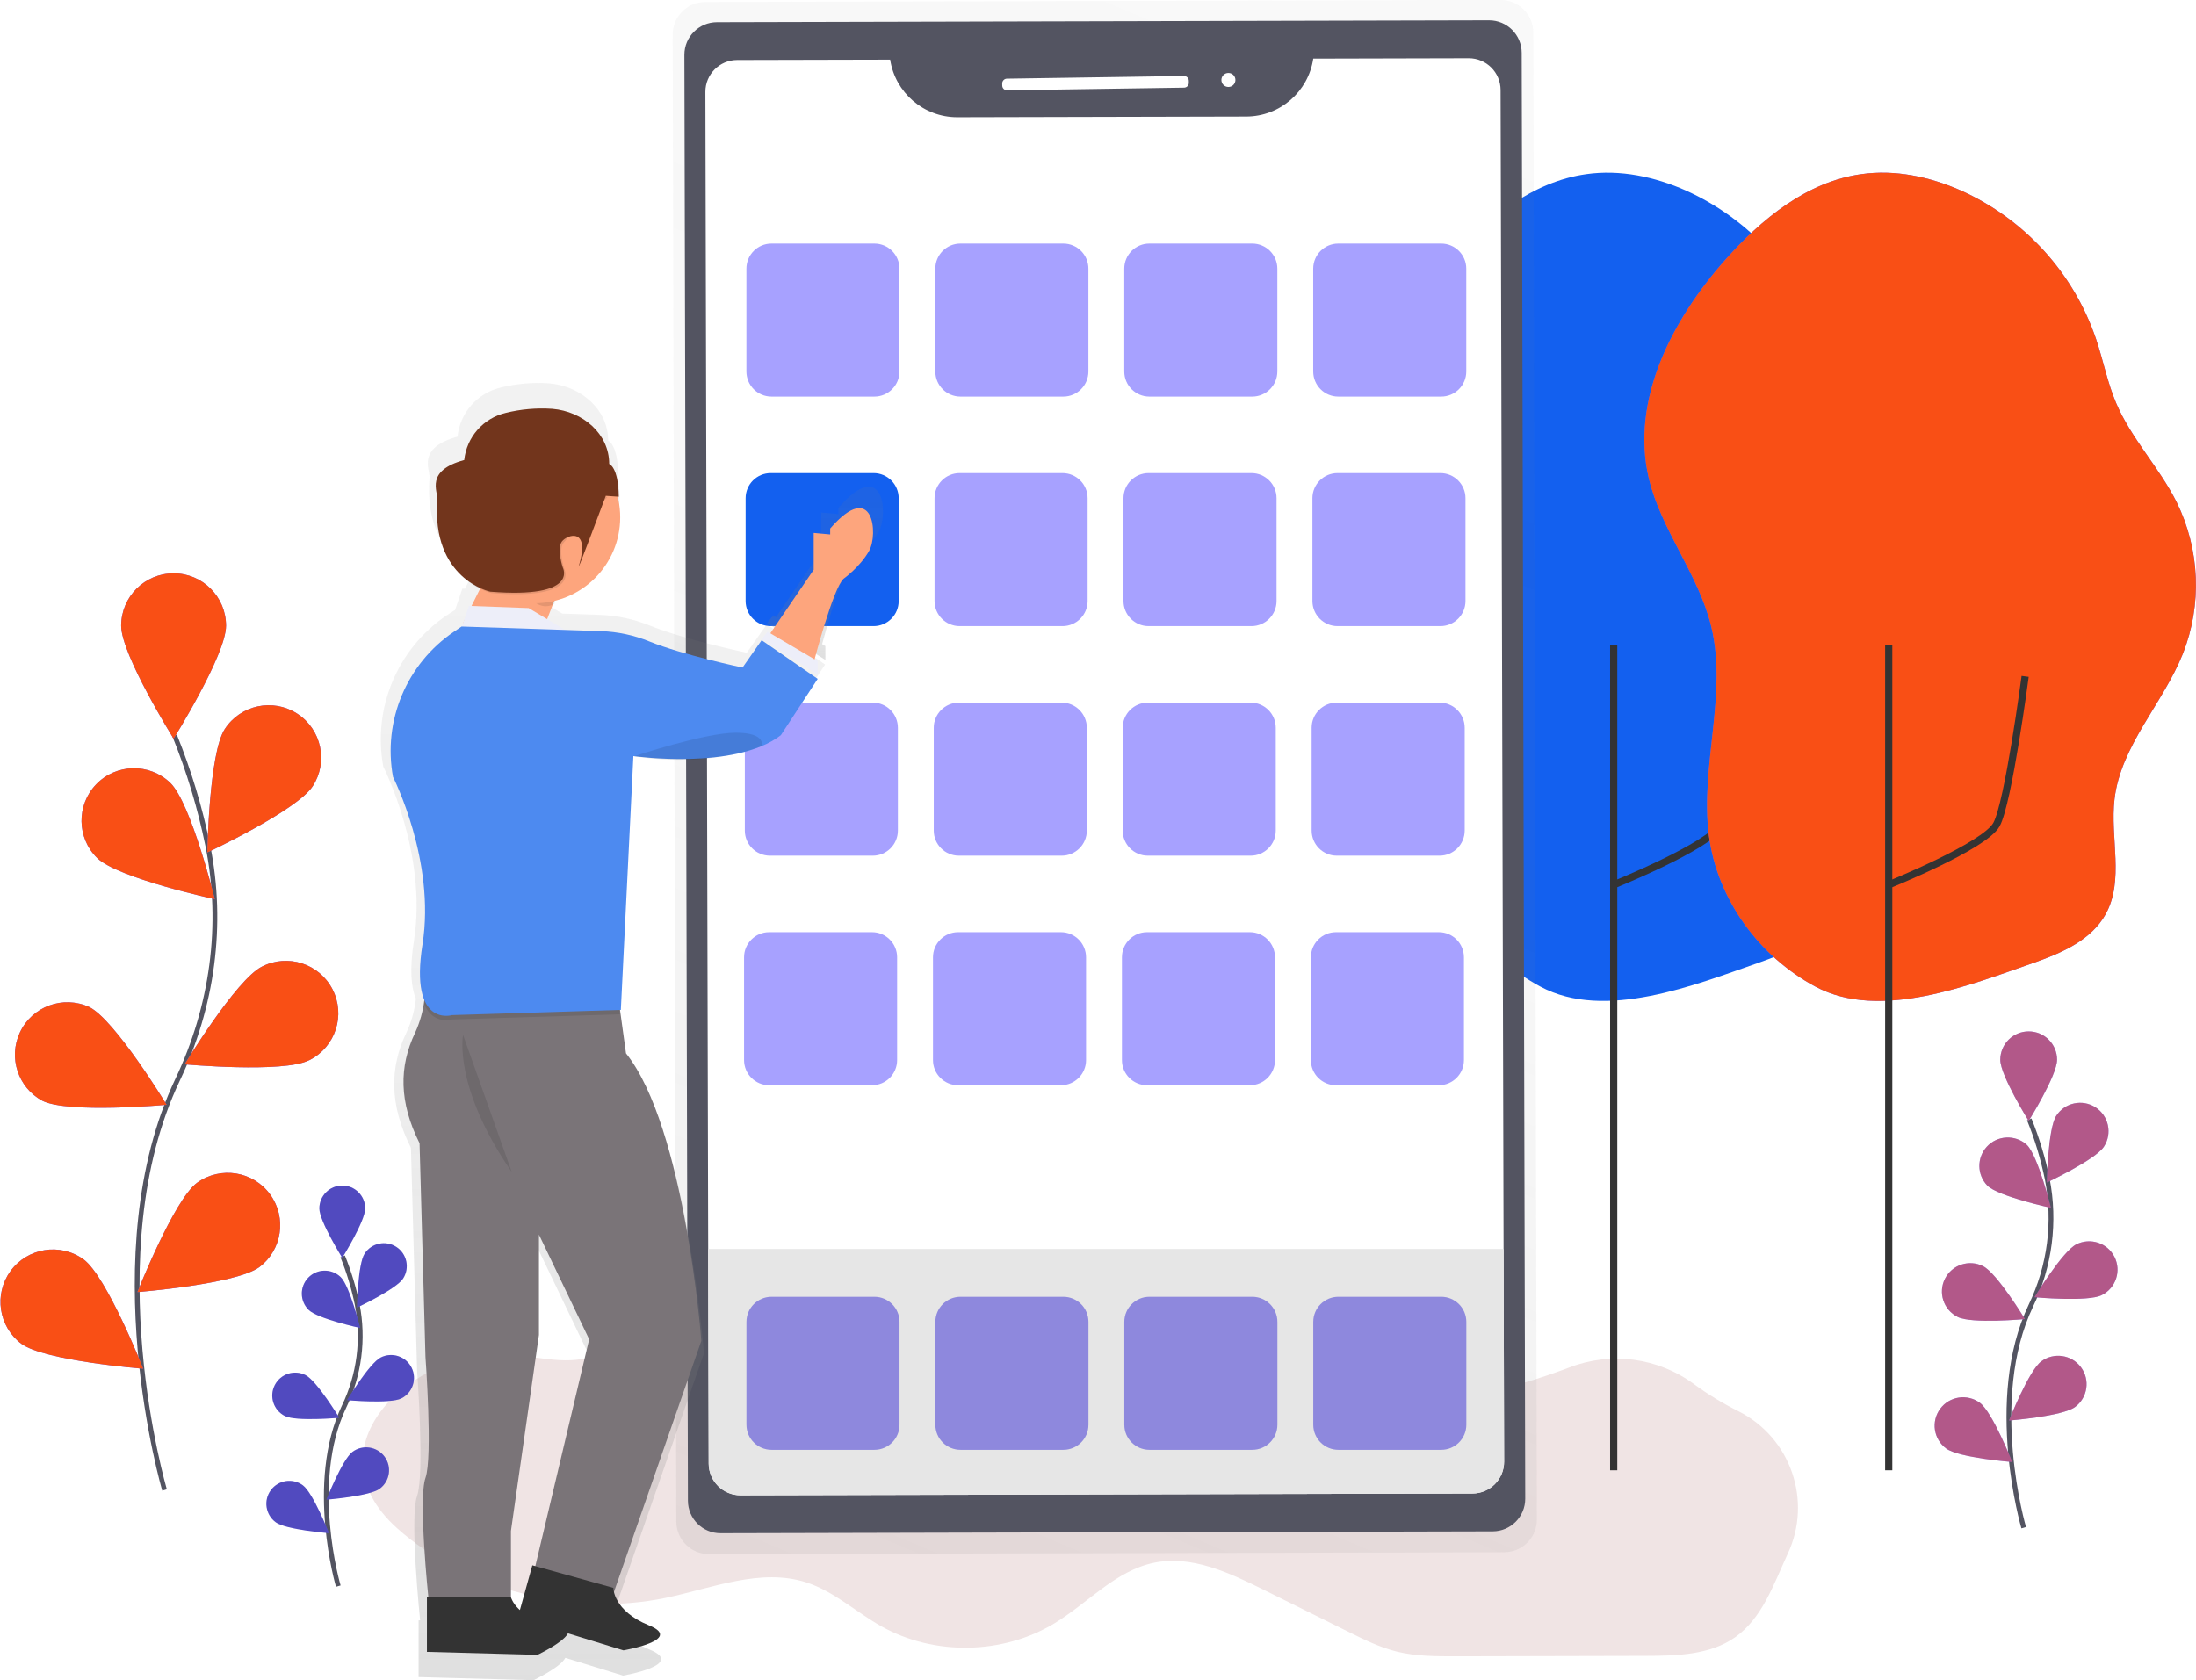
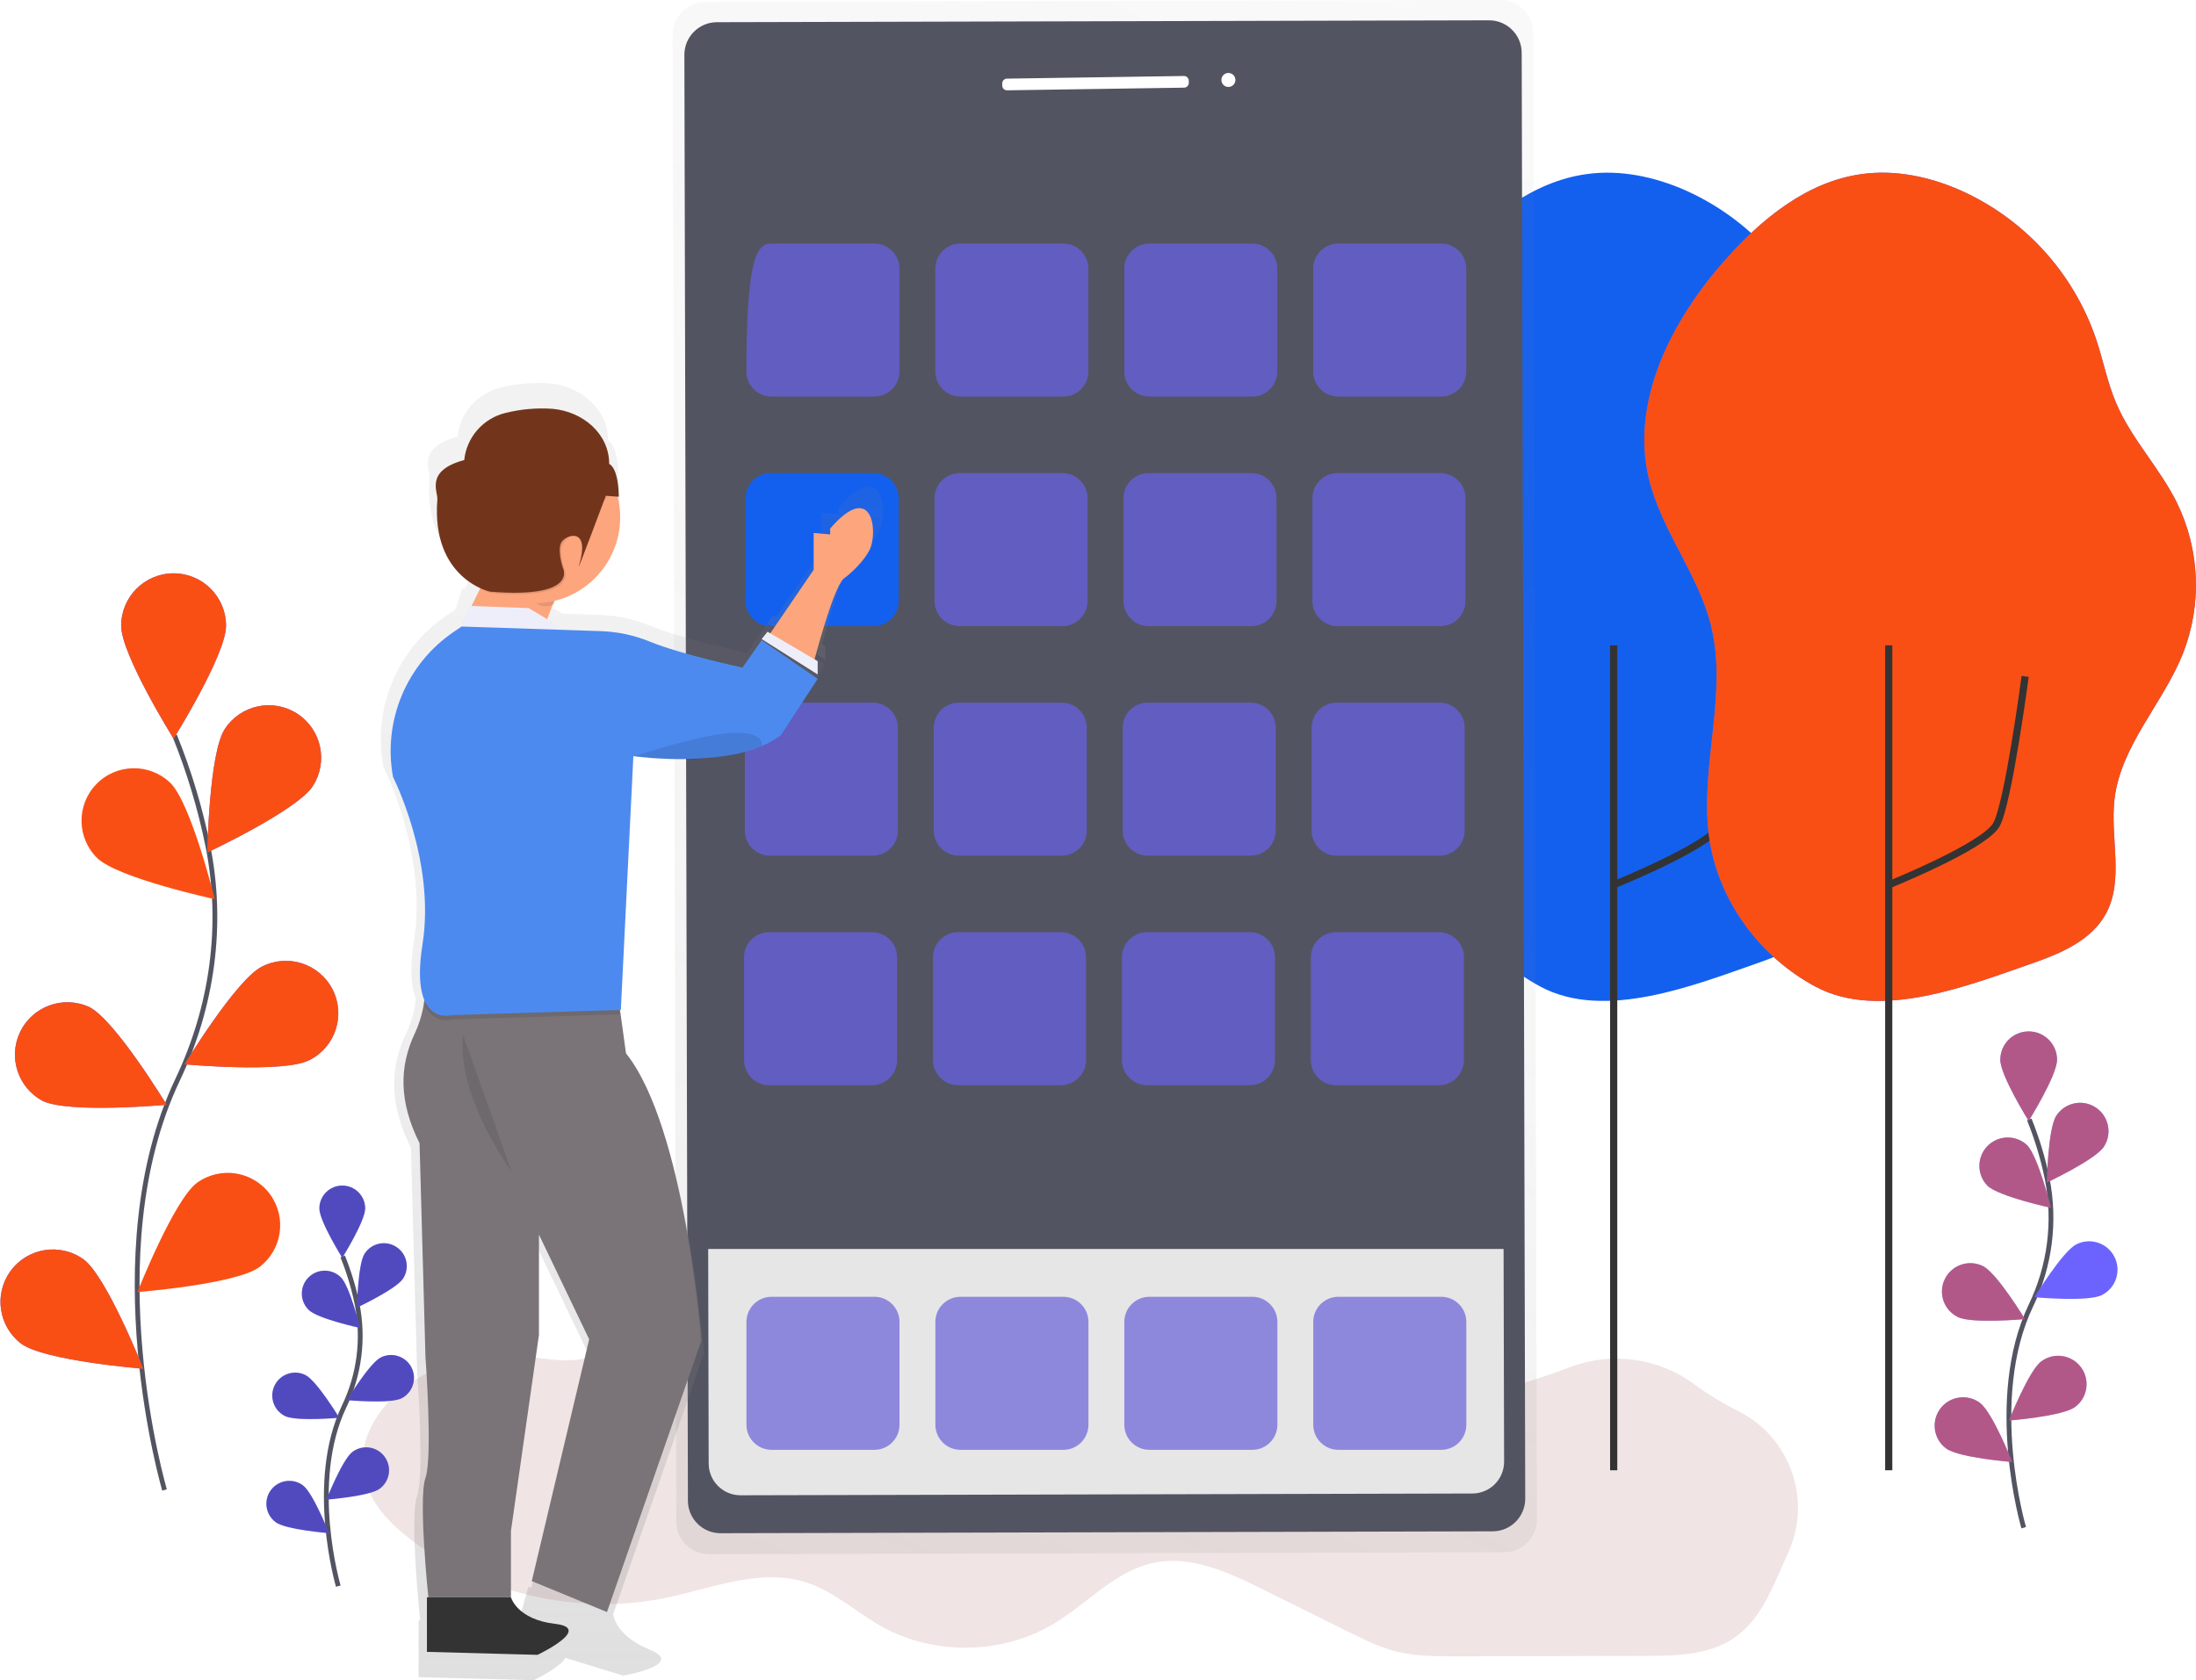
<svg xmlns="http://www.w3.org/2000/svg" id="c30e0d3c-7d63-44c3-a844-05f19c6deb9e" x="0px" y="0px" width="918.21px" height="702.7px" viewBox="0 0 918.21 702.7" xml:space="preserve">
  <title>mobile_apps</title>
  <path fill="#F0E4E4" d="M213.11,566.491c12.31,0.809,25.32,5.08,36.52-0.09c2.89-1.33,5.51-3.25,8.51-4.32  c6.89-2.461,14.46-0.07,21.4,2.229c54.332,17.984,110.18,31.014,166.86,38.932c11.68,1.629,23.869,3,35-0.801  c8.141-2.77,15.189-8.119,23.25-11.119c13.18-4.891,27.74-3.07,41.77-2.301c36.748,2.002,73.516-3.598,108-16.449l1.811-0.691  c17.418-6.727,37.066-4.086,52.09,7c5.859,4.299,12.076,8.09,18.58,11.33c21.871,11.029,30.996,37.457,20.59,59.631l-0.24,0.52  c-5.719,12.471-10.49,26.43-21.699,34.35c-10.57,7.471-24.439,7.781-37.381,7.811l-79.43,0.189c-8.24,0-16.58,0-24.58-1.939  c-7.189-1.77-13.879-5.09-20.51-8.391l-35.539-17.629c-14.311-7.111-30-14.43-45.66-11.16c-16,3.34-27.531,16.789-41.47,25.27  c-21.631,13.17-50.391,13.689-72.48,1.291c-10.58-5.941-19.77-14.602-31.31-18.33c-19.061-6.17-39.311,2.369-58.92,6.459  c-38.16,7.961-83.11-2.93-112.35-29.26C128.26,605.1,172.48,563.831,213.11,566.491z" />
  <path fill="none" stroke="#535461" stroke-width="2" stroke-miterlimit="10" d="M68.8,623.129c0,0-29.11-98.779,5.46-171.559  c14.51-30.531,19.33-64.801,12.62-97.931c-3.204-15.725-7.844-31.123-13.86-46" />
  <path fill="#6C63FF" d="M94.52,261.71c0,12.11-21.93,47.23-21.93,47.23s-21.93-35.12-21.93-47.23  c-0.002-12.111,9.814-21.932,21.926-21.934c12.111-0.002,21.932,9.814,21.934,21.926C94.52,261.705,94.52,261.708,94.52,261.71  L94.52,261.71z" />
  <path fill="#6C63FF" d="M130.77,328.8c-6.58,10.17-44.08,27.73-44.08,27.73s0.68-41.4,7.26-51.57  c6.583-10.167,20.162-13.073,30.33-6.49C134.448,305.053,137.353,318.632,130.77,328.8z" />
  <path fill="#6C63FF" d="M129.19,443.44c-10.81,5.449-52,1.689-52,1.689s21.49-35.398,32.3-40.85  c10.769-5.543,23.992-1.307,29.535,9.463c5.543,10.768,1.307,23.992-9.462,29.535c-0.107,0.055-0.215,0.109-0.323,0.162H129.19z" />
-   <path fill="#6C63FF" d="M108.46,529.92c-9.74,7.199-51,10.459-51,10.459s15.2-38.52,24.93-45.719  c9.821-7.088,23.528-4.871,30.616,4.949c6.97,9.658,4.956,23.115-4.536,30.311H108.46z" />
-   <path fill="#6C63FF" d="M40.65,358.87c8.69,8.44,49.16,17.18,49.16,17.18s-9.91-40.199-18.6-48.639  c-8.732-8.393-22.615-8.117-31.007,0.616C31.874,336.692,32.073,350.449,40.65,358.87z" />
  <path fill="#6C63FF" d="M17.68,460.35c10.81,5.449,52,1.689,52,1.689s-21.49-35.4-32.3-40.85  c-10.994-5.082-24.026-0.289-29.108,10.705C3.426,442.377,7.541,454.821,17.68,460.35z" />
  <path fill="#6C63FF" d="M8.89,561.969c9.74,7.201,51,10.461,51,10.461s-15.2-38.52-24.93-45.721  c-9.821-7.088-23.528-4.871-30.616,4.951c-6.97,9.658-4.956,23.115,4.536,30.309H8.89z" />
  <path fill="#F94F15" d="M94.52,261.71c0,12.11-21.93,47.23-21.93,47.23s-21.93-35.12-21.93-47.23  c-0.002-12.111,9.814-21.932,21.926-21.934c12.111-0.002,21.932,9.814,21.934,21.926C94.52,261.705,94.52,261.708,94.52,261.71  L94.52,261.71z" />
  <path fill="#F94F15" d="M130.77,328.8c-6.58,10.17-44.08,27.73-44.08,27.73s0.68-41.4,7.26-51.57  c6.583-10.167,20.162-13.073,30.33-6.49C134.448,305.053,137.353,318.632,130.77,328.8z" />
  <path fill="#F94F15" d="M129.19,443.44c-10.81,5.449-52,1.689-52,1.689s21.49-35.398,32.3-40.85  c10.769-5.543,23.992-1.307,29.535,9.463c5.543,10.768,1.307,23.992-9.462,29.535c-0.107,0.055-0.215,0.109-0.323,0.162H129.19z" />
  <path fill="#F94F15" d="M108.46,529.92c-9.74,7.199-51,10.459-51,10.459s15.2-38.52,24.93-45.719  c9.821-7.088,23.528-4.871,30.616,4.949c6.97,9.658,4.956,23.115-4.536,30.311H108.46z" />
  <path fill="#F94F15" d="M40.65,358.87c8.69,8.44,49.16,17.18,49.16,17.18s-9.91-40.199-18.6-48.639  c-8.732-8.393-22.615-8.117-31.007,0.616C31.874,336.692,32.073,350.449,40.65,358.87z" />
  <path fill="#F94F15" d="M17.68,460.35c10.81,5.449,52,1.689,52,1.689s-21.49-35.4-32.3-40.85  c-10.994-5.082-24.026-0.289-29.108,10.705C3.426,442.377,7.541,454.821,17.68,460.35z" />
  <path fill="#F94F15" d="M8.89,561.969c9.74,7.201,51,10.461,51,10.461s-15.2-38.52-24.93-45.721  c-9.821-7.088-23.528-4.871-30.616,4.951c-6.97,9.658-4.956,23.115,4.536,30.309H8.89z" />
  <path fill="#1360EF" d="M599.519,349.27c-3.699-29,7.891-58.85,1-87.24c-5.299-21.93-21-40.24-26.158-62.21  c-7.58-32.56,9.76-66,31.889-91c15.221-17.23,34.32-32.87,57.09-36c14.061-2,28.51,1.09,41.49,6.82  c26.684,11.963,47.188,34.485,56.6,62.17c3,8.9,4.73,18.21,8.42,26.84c6.352,14.87,18,26.87,25.25,41.33  c9.771,19.806,10.736,42.814,2.66,63.37c-8.389,20.94-26,38.46-28.6,60.87c-1.891,16.15,4.17,33.84-3.699,48.07  c-5.941,10.74-18.17,16.16-29.75,20.221c-26.941,9.4-64.6,24.6-91.6,10.129C620.49,399.991,602.941,376.04,599.519,349.27z" />
  <path fill="none" stroke="#333333" stroke-width="3" stroke-miterlimit="10" d="M675.111,369.879c0,0,39.658-16,44.658-25  c5-9,12-62,12-62" />
  <line fill="none" stroke="#333333" stroke-width="3" stroke-miterlimit="10" x1="674.73" y1="614.901" x2="674.73" y2="269.9" />
  <g opacity="0.5">
    <linearGradient id="SVGID_1_" gradientUnits="userSpaceOnUse" x1="473.046" y1="-59.033" x2="757.575" y2="612.82" gradientTransform="matrix(1 -0.002 -0.002 -1 -152.693 603.386)">
      <stop offset="0" style="stop-color:#808080;stop-opacity:0.25" />
      <stop offset="0.54" style="stop-color:#808080;stop-opacity:0.12" />
      <stop offset="1" style="stop-color:#808080;stop-opacity:0.1" />
    </linearGradient>
    <path fill="url(#SVGID_1_)" d="M627.4,0L294.9,0.81c-7.544,0.017-13.646,6.146-13.63,13.69l0,0l1.51,621.85   c0.016,7.545,6.146,13.646,13.689,13.631c0.003,0,0.007,0,0.01,0l332.5-0.811c7.545-0.018,13.646-6.146,13.631-13.689l0,0   l-1.5-621.851C641.093,6.086,634.964-0.017,627.419,0C627.414,0,627.406,0,627.4,0z" />
  </g>
  <path fill="#535461" d="M299.763,9.281l322.831-0.789c7.533-0.019,13.654,6.073,13.672,13.606l1.479,604.671  c0.018,7.533-6.074,13.654-13.607,13.672l-322.829,0.789c-7.533,0.02-13.655-6.072-13.673-13.605l-1.478-604.671  C286.138,15.421,292.229,9.3,299.763,9.281z" />
-   <path fill="#FFFFFF" d="M628.91,611.29c0.018,7.342-5.918,13.309-13.26,13.33l-306,0.74c-7.342,0.018-13.309-5.918-13.331-13.26  l-0.21-89.75l-1.17-483.92c-0.017-7.341,5.918-13.308,13.26-13.33l64-0.15c2.128,13.826,14.011,24.041,28,24.07l120.92-0.29  c14.029-0.049,25.92-10.334,27.99-24.21l65-0.16c7.34-0.017,13.307,5.918,13.33,13.26l1.25,484.73L628.91,611.29z" />
  <path fill="#E6E6E6" d="M628.91,611.29c0.018,7.342-5.918,13.309-13.26,13.33l-306,0.74c-7.342,0.018-13.309-5.918-13.331-13.26  l-0.21-89.75h332.581L628.91,611.29z" />
  <path fill="#FFFFFF" d="M421.022,32.891l74.012-1.111c1.104-0.017,2.012,0.865,2.029,1.97l0.014,0.88  c0.016,1.104-0.865,2.013-1.971,2.03l-74.011,1.111c-1.104,0.016-2.014-0.866-2.03-1.97l-0.013-0.88  C419.036,33.816,419.918,32.907,421.022,32.891z" />
  <circle fill="#FFFFFF" cx="513.629" cy="33.441" r="2.93" />
  <path fill="#6C63FF" d="M714.519,349.27c-3.699-29,7.891-58.85,1-87.24c-5.299-21.93-21-40.24-26.158-62.21  c-7.58-32.56,9.76-66,31.889-91c15.221-17.23,34.32-32.87,57.09-36c14.061-2,28.51,1.09,41.49,6.82  c26.684,11.963,47.188,34.485,56.6,62.17c3,8.9,4.73,18.21,8.42,26.84c6.352,14.87,18,26.87,25.25,41.33  c9.773,19.822,10.729,42.847,2.631,63.41c-8.391,20.94-26,38.46-28.6,60.87c-1.891,16.15,4.17,33.84-3.701,48.07  c-5.939,10.739-18.17,16.16-29.75,20.219c-26.91,9.361-64.568,24.561-91.568,10.09C735.49,399.991,717.941,376.04,714.519,349.27z" />
  <path fill="#F94F15" d="M714.519,349.27c-3.699-29,7.891-58.85,1-87.24  c-5.299-21.93-21-40.24-26.158-62.21c-7.58-32.56,9.76-66,31.889-91c15.221-17.23,34.32-32.87,57.09-36  c14.061-2,28.51,1.09,41.49,6.82c26.684,11.963,47.188,34.485,56.6,62.17c3,8.9,4.73,18.21,8.42,26.84  c6.352,14.87,18,26.87,25.25,41.33c9.773,19.822,10.729,42.847,2.631,63.41c-8.391,20.94-26,38.46-28.6,60.87  c-1.891,16.15,4.17,33.84-3.701,48.07c-5.939,10.739-18.17,16.16-29.75,20.219c-26.91,9.361-64.568,24.561-91.568,10.09  C735.49,399.991,717.941,376.04,714.519,349.27z" />
  <path fill="none" stroke="#333333" stroke-width="3" stroke-miterlimit="10" d="M790.111,369.879c0,0,39.658-16,44.658-25  c5-9,12-62,12-62" />
  <line fill="none" stroke="#333333" stroke-width="3" stroke-miterlimit="10" x1="789.73" y1="614.901" x2="789.73" y2="269.9" />
  <path fill="none" stroke="#535461" stroke-width="2" stroke-miterlimit="10" d="M141.45,663.35c0,0-12.72-43.189,2.38-75  c6.421-13.291,8.358-28.305,5.52-42.791c-1.402-6.867-3.431-13.592-6.06-20.09" />
  <path fill="#6C63FF" d="M152.69,505.411c0,5.289-9.58,20.639-9.58,20.639s-9.58-15.35-9.58-20.639c0-5.295,4.292-9.586,9.585-9.586  c5.293,0,9.585,4.291,9.585,9.586H152.69z" />
  <path fill="#6C63FF" d="M168.54,534.731c-2.88,4.439-19.26,12.119-19.26,12.119s0.3-18.09,3.17-22.541  c2.877-4.441,8.812-5.711,13.255-2.834C170.148,524.352,171.417,530.288,168.54,534.731L168.54,534.731z" />
  <path fill="#6C63FF" d="M167.84,584.831c-4.73,2.379-22.75,0.74-22.75,0.74s9.39-15.471,14.12-17.852  c4.725-2.383,10.487-0.484,12.87,4.24C174.463,576.684,172.565,582.448,167.84,584.831z" />
  <path fill="#6C63FF" d="M158.78,622.62c-4.26,3.15-22.29,4.57-22.29,4.57s6.64-16.83,10.9-20c4.255-3.148,10.257-2.25,13.405,2.006  c3.148,4.254,2.25,10.256-2.005,13.404L158.78,622.62z" />
  <path fill="#6C63FF" d="M129.11,547.879c3.8,3.691,21.48,7.51,21.48,7.51s-4.33-17.568-8.13-21.26  c-3.797-3.686-9.863-3.596-13.55,0.201S125.313,544.194,129.11,547.879z" />
  <path fill="#6C63FF" d="M119.11,592.2c4.73,2.381,22.75,0.74,22.75,0.74s-9.39-15.471-14.12-17.85  c-4.725-2.383-10.487-0.484-12.87,4.24C112.487,584.055,114.385,589.817,119.11,592.2z" />
  <path fill="#6C63FF" d="M115.27,636.629c4.26,3.15,22.29,4.57,22.29,4.57s-6.64-16.83-10.9-20  c-4.255-3.148-10.257-2.25-13.405,2.006c-3.148,4.254-2.25,10.256,2.005,13.404L115.27,636.629z" />
  <path opacity="0.25" d="M152.69,505.411c0,5.289-9.58,20.639-9.58,20.639s-9.58-15.35-9.58-20.639  c0-5.295,4.292-9.586,9.585-9.586c5.293,0,9.585,4.291,9.585,9.586H152.69z" />
  <path opacity="0.25" d="M168.54,534.731c-2.88,4.439-19.26,12.119-19.26,12.119s0.3-18.09,3.17-22.541  c2.877-4.441,8.812-5.711,13.255-2.834C170.148,524.352,171.417,530.288,168.54,534.731L168.54,534.731z" />
  <path opacity="0.25" d="M167.84,584.831c-4.73,2.379-22.75,0.74-22.75,0.74s9.39-15.471,14.12-17.852  c4.725-2.383,10.487-0.484,12.87,4.24C174.463,576.684,172.565,582.448,167.84,584.831z" />
  <path opacity="0.25" d="M158.78,622.62c-4.26,3.15-22.29,4.57-22.29,4.57s6.64-16.83,10.9-20  c4.255-3.148,10.257-2.25,13.405,2.006c3.148,4.254,2.25,10.256-2.005,13.404L158.78,622.62z" />
  <path opacity="0.25" d="M129.11,547.879c3.8,3.691,21.48,7.51,21.48,7.51s-4.33-17.568-8.13-21.26  c-3.797-3.686-9.863-3.596-13.55,0.201S125.313,544.194,129.11,547.879z" />
  <path opacity="0.25" d="M119.11,592.2c4.73,2.381,22.75,0.74,22.75,0.74s-9.39-15.471-14.12-17.85  c-4.725-2.383-10.487-0.484-12.87,4.24C112.487,584.055,114.385,589.817,119.11,592.2z" />
  <path opacity="0.25" d="M115.27,636.629c4.26,3.15,22.29,4.57,22.29,4.57s-6.64-16.83-10.9-20  c-4.255-3.148-10.257-2.25-13.405,2.006c-3.148,4.254-2.25,10.256,2.005,13.404L115.27,636.629z" />
  <path fill="none" stroke="#535461" stroke-width="2" stroke-miterlimit="10" d="M846.169,638.911c0,0-15.76-53.5,3-92.881  c7.949-16.463,10.346-35.059,6.83-53c-1.738-8.506-4.252-16.834-7.51-24.879" />
  <path fill="#6C63FF" d="M860.111,443.231c0,6.559-11.871,25.568-11.871,25.568s-11.869-19-11.869-25.568  c0-6.559,5.316-11.875,11.875-11.875s11.875,5.316,11.875,11.875H860.111z" />
  <path fill="#6C63FF" d="M879.72,479.549c-3.561,5.5-23.859,15-23.859,15s0.369-22.41,3.93-27.92  c3.564-5.502,10.916-7.074,16.42-3.51s7.074,10.916,3.51,16.42l0,0V479.549z" />
  <path fill="#6C63FF" d="M878.871,541.62c-5.852,3-28.18,0.91-28.18,0.91s11.629-19.16,17.488-22.119  c5.855-2.953,12.994-0.6,15.945,5.254c2.953,5.855,0.6,12.994-5.254,15.945V541.62z" />
  <path fill="#6C63FF" d="M867.64,588.44c-5.27,3.9-27.621,5.66-27.621,5.66s8.23-20.85,13.5-24.75  c5.273-3.898,12.707-2.787,16.605,2.484C874.025,577.106,872.912,584.542,867.64,588.44z" />
  <path fill="#6C63FF" d="M830.929,495.84c4.701,4.57,26.621,9.299,26.621,9.299s-5.371-21.77-10.07-26.33  c-4.854-4.406-12.361-4.043-16.768,0.811c-4.189,4.617-4.096,11.688,0.217,16.189V495.84z" />
  <path fill="#6C63FF" d="M818.5,550.76c5.85,3,28.18,0.91,28.18,0.91s-11.629-19.16-17.488-22.121  c-5.855-2.951-12.994-0.598-15.945,5.256c-2.953,5.854-0.6,12.992,5.254,15.945V550.76z" />
  <path fill="#6C63FF" d="M813.74,605.79c5.27,3.9,27.621,5.66,27.621,5.66s-8.23-20.85-13.5-24.75  c-5.271-3.898-12.707-2.787-16.605,2.484C807.355,594.458,808.468,601.891,813.74,605.79z" />
  <path opacity="0.5" fill="#F94F15" d="M860.111,443.231c0,6.559-11.871,25.568-11.871,25.568  s-11.869-19-11.869-25.568c0-6.559,5.316-11.875,11.875-11.875s11.875,5.316,11.875,11.875H860.111z" />
  <path opacity="0.5" fill="#F94F15" d="M879.72,479.549c-3.561,5.5-23.859,15-23.859,15  s0.369-22.41,3.93-27.92c3.564-5.502,10.916-7.074,16.42-3.51s7.074,10.916,3.51,16.42l0,0V479.549z" />
-   <path opacity="0.5" fill="#F94F15" d="M878.871,541.62c-5.852,3-28.18,0.91-28.18,0.91  s11.629-19.16,17.488-22.119c5.855-2.953,12.994-0.6,15.945,5.254c2.953,5.855,0.6,12.994-5.254,15.945V541.62z" />
  <path opacity="0.5" fill="#F94F15" d="M867.64,588.44c-5.27,3.9-27.621,5.66-27.621,5.66  s8.23-20.85,13.5-24.75c5.273-3.898,12.707-2.787,16.605,2.484C874.025,577.106,872.912,584.542,867.64,588.44z" />
  <path opacity="0.5" fill="#F94F15" d="M830.929,495.84c4.701,4.57,26.621,9.299,26.621,9.299  s-5.371-21.77-10.07-26.33c-4.854-4.406-12.361-4.043-16.768,0.811c-4.189,4.617-4.096,11.688,0.217,16.189V495.84z" />
  <path opacity="0.5" fill="#F94F15" d="M818.5,550.76c5.85,3,28.18,0.91,28.18,0.91  s-11.629-19.16-17.488-22.121c-5.855-2.951-12.994-0.598-15.945,5.256c-2.953,5.854-0.6,12.992,5.254,15.945V550.76z" />
  <path opacity="0.5" fill="#F94F15" d="M813.74,605.79c5.27,3.9,27.621,5.66,27.621,5.66  s-8.23-20.85-13.5-24.75c-5.271-3.898-12.707-2.787-16.605,2.484C807.355,594.458,808.468,601.891,813.74,605.79z" />
  <g opacity="0.6">
-     <path fill="#6C63FF" d="M322.59,101.86h43c5.799,0,10.5,4.701,10.5,10.5v43c0,5.799-4.701,10.5-10.5,10.5h-43   c-5.799,0-10.5-4.701-10.5-10.5v-43C312.09,106.561,316.791,101.86,322.59,101.86z" />
+     <path fill="#6C63FF" d="M322.59,101.86h43c5.799,0,10.5,4.701,10.5,10.5v43c0,5.799-4.701,10.5-10.5,10.5h-43   c-5.799,0-10.5-4.701-10.5-10.5C312.09,106.561,316.791,101.86,322.59,101.86z" />
    <path fill="#6C63FF" d="M401.59,101.86h43c5.799,0,10.5,4.701,10.5,10.5v43c0,5.799-4.701,10.5-10.5,10.5h-43   c-5.799,0-10.5-4.701-10.5-10.5v-43C391.09,106.561,395.791,101.86,401.59,101.86z" />
    <path fill="#6C63FF" d="M480.589,101.86h43c5.799,0,10.5,4.701,10.5,10.5v43c0,5.799-4.701,10.5-10.5,10.5h-43   c-5.799,0-10.5-4.701-10.5-10.5v-43C470.089,106.561,474.791,101.86,480.589,101.86z" />
    <path fill="#6C63FF" d="M559.589,101.86h43c5.799,0,10.5,4.701,10.5,10.5v43c0,5.799-4.701,10.5-10.5,10.5h-43   c-5.799,0-10.5-4.701-10.5-10.5v-43C549.089,106.561,553.791,101.86,559.589,101.86z" />
  </g>
  <path fill="#1360EF" d="M322.26,197.86h43c5.799,0,10.5,4.701,10.5,10.5v43c0,5.799-4.701,10.5-10.5,10.5h-43  c-5.799,0-10.5-4.701-10.5-10.5v-43C311.76,202.561,316.461,197.86,322.26,197.86z" />
  <path opacity="0.6" fill="#6C63FF" d="M401.26,197.86h43c5.799,0,10.5,4.701,10.5,10.5v43  c0,5.799-4.701,10.5-10.5,10.5h-43c-5.799,0-10.5-4.701-10.5-10.5v-43C390.76,202.561,395.461,197.86,401.26,197.86z" />
  <path opacity="0.6" fill="#6C63FF" d="M480.259,197.86h43c5.799,0,10.5,4.701,10.5,10.5v43  c0,5.799-4.701,10.5-10.5,10.5h-43c-5.799,0-10.5-4.701-10.5-10.5v-43C469.759,202.561,474.46,197.86,480.259,197.86z" />
  <path opacity="0.6" fill="#6C63FF" d="M559.259,197.86h43c5.799,0,10.5,4.701,10.5,10.5v43  c0,5.799-4.701,10.5-10.5,10.5h-43c-5.799,0-10.5-4.701-10.5-10.5v-43C548.759,202.561,553.46,197.86,559.259,197.86z" />
  <g opacity="0.6">
    <path fill="#6C63FF" d="M321.93,293.86h43c5.799,0,10.5,4.701,10.5,10.5v43c0,5.799-4.701,10.5-10.5,10.5h-43   c-5.799,0-10.5-4.701-10.5-10.5v-43C311.43,298.561,316.131,293.86,321.93,293.86z" />
    <path fill="#6C63FF" d="M400.93,293.86h43c5.799,0,10.5,4.701,10.5,10.5v43c0,5.799-4.701,10.5-10.5,10.5h-43   c-5.799,0-10.5-4.701-10.5-10.5v-43C390.43,298.561,395.131,293.86,400.93,293.86z" />
    <path fill="#6C63FF" d="M479.929,293.86h43c5.799,0,10.5,4.701,10.5,10.5v43c0,5.799-4.701,10.5-10.5,10.5h-43   c-5.799,0-10.5-4.701-10.5-10.5v-43C469.429,298.561,474.13,293.86,479.929,293.86z" />
    <path fill="#6C63FF" d="M558.929,293.86h43c5.799,0,10.5,4.701,10.5,10.5v43c0,5.799-4.701,10.5-10.5,10.5h-43   c-5.799,0-10.5-4.701-10.5-10.5v-43C548.429,298.561,553.13,293.86,558.929,293.86z" />
  </g>
  <g opacity="0.6">
    <path fill="#6C63FF" d="M321.61,389.86h43c5.799,0,10.5,4.701,10.5,10.5v43c0,5.799-4.701,10.5-10.5,10.5h-43   c-5.8,0-10.5-4.701-10.5-10.5v-43C311.11,394.561,315.811,389.86,321.61,389.86z" />
    <path fill="#6C63FF" d="M400.61,389.86h43c5.799,0,10.5,4.701,10.5,10.5v43c0,5.799-4.701,10.5-10.5,10.5h-43   c-5.8,0-10.5-4.701-10.5-10.5v-43C390.11,394.561,394.811,389.86,400.61,389.86z" />
    <path fill="#6C63FF" d="M479.611,389.86h43c5.799,0,10.5,4.701,10.5,10.5v43c0,5.799-4.701,10.5-10.5,10.5h-43   c-5.801,0-10.5-4.701-10.5-10.5v-43C469.111,394.561,473.81,389.86,479.611,389.86z" />
    <path fill="#6C63FF" d="M558.611,389.86h43c5.799,0,10.5,4.701,10.5,10.5v43c0,5.799-4.701,10.5-10.5,10.5h-43   c-5.801,0-10.5-4.701-10.5-10.5v-43C548.111,394.561,552.81,389.86,558.611,389.86z" />
  </g>
  <linearGradient id="SVGID_2_" gradientUnits="userSpaceOnUse" x1="1023.342" y1="329.06" x2="1023.342" y2="401.508" gradientTransform="matrix(-1 0 0 -1 1368.319 605.05)">
    <stop offset="0" style="stop-color:#808080;stop-opacity:0.25" />
    <stop offset="0.54" style="stop-color:#808080;stop-opacity:0.12" />
    <stop offset="1" style="stop-color:#808080;stop-opacity:0.1" />
  </linearGradient>
  <path fill="url(#SVGID_2_)" d="M345.11,270.21v5.78l-24.38-15.4l2.569-3.21l1.19,0.7l18.87-27.65v-16.08l7.189,0.64v-2.57  c19-21.82,20.91,2.57,17,9.63c-3.91,7.06-11.109,12.19-11.109,12.19c-4,3.36-11,28.76-12.69,35.13L345.11,270.21z" />
  <linearGradient id="SVGID_3_" gradientUnits="userSpaceOnUse" x1="1116.216" y1="-97.65" x2="1116.216" y2="444.885" gradientTransform="matrix(-1 0 0 -1 1368.319 605.05)">
    <stop offset="0" style="stop-color:#808080;stop-opacity:0.25" />
    <stop offset="0.54" style="stop-color:#808080;stop-opacity:0.12" />
    <stop offset="1" style="stop-color:#808080;stop-opacity:0.1" />
  </linearGradient>
  <path fill="url(#SVGID_3_)" d="M160.26,320.6L160.26,320.6c0,0,18.61,36.41,12.83,72.82c-1.94,12.24-1.13,19.719,0.81,24.279  c-0.535,4.93-1.886,9.734-4,14.221c-7.06,14.76-7.06,30.16,1.92,48.129l2.57,93c0,0,3.21,43.631,0,52.621s1.28,52,1.28,52h-0.64  v23.74l48.08,1.289c0,0,11.27-5.35,13.27-9.35l24.16,7.43c0,0,26.59-4.58,11-10.92c-11.61-4.721-14.49-11.471-15.21-14.59l38-109.26  c0,0-7.06-93-32.73-125.131l-2.6-18.92h0.36l5.45-110.47l0.45,0.06h-0.13c14.051,2.246,28.385,2.025,42.36-0.65  c4.19-0.745,8.3-1.894,12.27-3.43l0.73-0.29h0.08h0.069l0,0c2.975-1.219,5.778-2.819,8.341-4.76l16-24.51l-24.381-16.8l-8.34,11.9  c0,0-26.13-5.52-40.48-11.34c-6.68-2.728-13.789-4.254-21-4.51l-15.67-0.54l-7.81-4.69l2.44-6.31c0.24-0.11,0.48-0.22,0.72-0.35  l0.22-1.35c20.056-4.98,32.281-25.272,27.31-45.33h0.51c-0.22-13-4.2-14.27-4.2-14.27c0-13.22-11.55-22.89-24.71-24  c-6.814-0.469-13.661,0.131-20.29,1.78c-9.747,2.327-16.962,10.553-18,20.52c-17.19,4.73-11.43,13.73-11.7,17.18  c-1.32,16.8,4,26.73,9.9,32.52c2.498,2.609,5.432,4.761,8.67,6.36l-3.75,7.51h-1.1l-3.06,9h-0.15l-3.34,2.16  C166.162,271.302,155.759,296.124,160.26,320.6z M211.59,677.67v-28.871l12.19-85.34v-43.639l21.83,45.529l-23.5,98.76l-1.23-0.34  l-5.41,19.439c-1.764-1.465-3.101-3.379-3.87-5.539H211.59z" />
  <path fill="#FDA57D" d="M340.22,222.88v15.41l-18.359,26.9l18.359,11.95c0,0,8.16-31.44,12.561-35.14c0,0,6.91-4.93,10.67-11.71  c3.76-6.78,1.88-30.21-16.33-9.25v2.47L340.22,222.88z" />
  <path fill="#FDA57D" d="M194.04,259.64l7.27-14.54c0.432-0.87,1.3-1.44,2.27-1.49l27.61-1.41c1.483-0.079,2.75,1.06,2.829,2.543  c0.02,0.38-0.041,0.761-0.179,1.116l-7.12,18.41c-0.432,1.12-1.554,1.817-2.75,1.71l-27.75-2.47  c-1.48-0.128-2.576-1.432-2.447-2.912C193.801,260.265,193.892,259.94,194.04,259.64z" />
  <polygon fill="#EDEEF9" points="196.08,253.4 191.39,267.15 239.55,265.42 221.05,254.32 " />
  <polygon fill="#EDEEF9" points="318.47,267.27 320.93,264.19 341.89,276.52 341.89,282.07 " />
  <path fill="#7A7478" d="M176.83,403.67c1.934,9.514,0.796,19.395-3.25,28.219c-6.78,14.182-6.78,29,1.85,46.24l2.47,89.4  c0,0,3.08,41.93,0,50.561c-3.08,8.629,1.21,49.949,1.21,49.949h34.53v-27.75l11.71-82V516.35l21,43.779l-24,101.121l31.44,12.949  l39.46-113.449c0,0-6.84-89.4-31.5-120.221l-4.64-33.609L176.83,403.67z" />
  <path fill="#333333" d="M178.51,690.85V668.04h35.14c0,0,2.47,9.25,18.5,11.1c16.03,1.852-7.4,12.951-7.4,12.951L178.51,690.85z" />
-   <path fill="#333333" d="M216.47,676.651l6.12-22l33.86,9.43c0,0-0.11,9.57,14.84,15.65c14.95,6.078-10.6,10.488-10.6,10.488  L216.47,676.651z" />
  <path opacity="0.1" d="M257.11,408.77l-80.29-3.25c0.995,4.787,1.201,9.705,0.61,14.561  c3.67,8.639,11.55,6.279,11.55,6.279l70.25-2.16L257.11,408.77z" />
  <path fill="#4D8AF0" d="M193,262.03l-3.2,2.17c-19.787,13.402-29.78,37.233-25.47,60.74l0,0c0,0,17.88,35,12.33,70  c-5.55,35,12.33,29.6,12.33,29.6l70.6-2.17l5.24-106.149c0,0,42.54,6.05,61.66-8.75l15.41-23.55l-23.431-16.17l-8,11.44  c0,0-25.11-5.3-38.9-10.9c-6.432-2.624-13.277-4.09-20.22-4.33L193,262.03z" />
  <path opacity="0.1" d="M193.62,432.821c0,0-4.32,21.58,20.35,57.34" />
  <path opacity="0.1" d="M265.11,316.29c0,0,29.59-9.86,42.541-9.86c12.949,0,10.79,5.59,10.79,5.59  S297.82,321.22,265.11,316.29z" />
  <path opacity="0.1" d="M231.58,243.45l-11.78,1.41c-0.37,0-0.71,0.51-0.91,1.24  c2.59,4.67,5.83,7.45,9.35,7.45c1.256-0.019,2.486-0.363,3.57-1l0.9-5.45C233.01,245.29,232.41,243.35,231.58,243.45z" />
  <circle fill="#FDA57D" cx="223.36" cy="216.35" r="35.96" />
  <path opacity="0.1" d="M253.95,195.99L253.95,195.99l-1.84,1.66c-2.534,2.32-2.707,6.254-0.387,8.788  c0.611,0.667,1.361,1.194,2.197,1.542l0,0c0,0-16.11,16.11-18.35,19.1c-2.24,2.99,0.37,10.86,0.37,10.86s7.12,13.11-30.34,10.11  c0,0-24.72-5.24-22.1-38.58c0.26-3.34-5.24-12,11.24-16.48l0,0c1.012-9.592,7.98-17.495,17.37-19.7  c6.371-1.584,12.951-2.162,19.5-1.71C244.261,172.69,253.962,183.291,253.95,195.99z" />
  <path fill="#72351C" d="M254.73,194.03L254.73,194.03c0,0,3.82,1.18,4,13.71l-5.43-0.37c0,0-12.56,33.6-11.24,29.22  c4.87-16.11-4.87-13.11-7.12-10.11s0.37,10.86,0.37,10.86s7.12,13.11-30.34,10.11c0,0-24.72-5.24-22.1-38.58  c0.26-3.34-5.24-12,11.24-16.48l0,0c1.004-9.587,7.959-17.492,17.34-19.71c6.371-1.584,12.95-2.161,19.5-1.71  C243.63,172.04,254.73,181.35,254.73,194.03z" />
  <g opacity="0.6">
    <path fill="#6C63FF" d="M322.61,542.35h43c5.799,0,10.5,4.701,10.5,10.5v43c0,5.799-4.701,10.5-10.5,10.5h-43   c-5.8,0-10.5-4.701-10.5-10.5v-43C312.11,547.051,316.811,542.35,322.61,542.35z" />
    <path fill="#6C63FF" d="M401.61,542.35h43c5.799,0,10.5,4.701,10.5,10.5v43c0,5.799-4.701,10.5-10.5,10.5h-43   c-5.8,0-10.5-4.701-10.5-10.5v-43C391.11,547.051,395.811,542.35,401.61,542.35z" />
    <path fill="#6C63FF" d="M480.611,542.35h43c5.799,0,10.5,4.701,10.5,10.5v43c0,5.799-4.701,10.5-10.5,10.5h-43   c-5.801,0-10.5-4.701-10.5-10.5v-43C470.111,547.051,474.81,542.35,480.611,542.35z" />
    <path fill="#6C63FF" d="M559.611,542.35h43c5.799,0,10.5,4.701,10.5,10.5v43c0,5.799-4.701,10.5-10.5,10.5h-43   c-5.801,0-10.5-4.701-10.5-10.5v-43C549.111,547.051,553.81,542.35,559.611,542.35z" />
  </g>
  <g opacity="0.1">
    <path d="M322.61,542.35h43c5.799,0,10.5,4.701,10.5,10.5v43c0,5.799-4.701,10.5-10.5,10.5h-43c-5.8,0-10.5-4.701-10.5-10.5v-43   C312.11,547.051,316.811,542.35,322.61,542.35z" />
    <path d="M401.61,542.35h43c5.799,0,10.5,4.701,10.5,10.5v43c0,5.799-4.701,10.5-10.5,10.5h-43c-5.8,0-10.5-4.701-10.5-10.5v-43   C391.11,547.051,395.811,542.35,401.61,542.35z" />
    <path d="M480.611,542.35h43c5.799,0,10.5,4.701,10.5,10.5v43c0,5.799-4.701,10.5-10.5,10.5h-43c-5.801,0-10.5-4.701-10.5-10.5v-43   C470.111,547.051,474.81,542.35,480.611,542.35z" />
    <path d="M559.611,542.35h43c5.799,0,10.5,4.701,10.5,10.5v43c0,5.799-4.701,10.5-10.5,10.5h-43c-5.801,0-10.5-4.701-10.5-10.5v-43   C549.111,547.051,553.81,542.35,559.611,542.35z" />
  </g>
</svg>